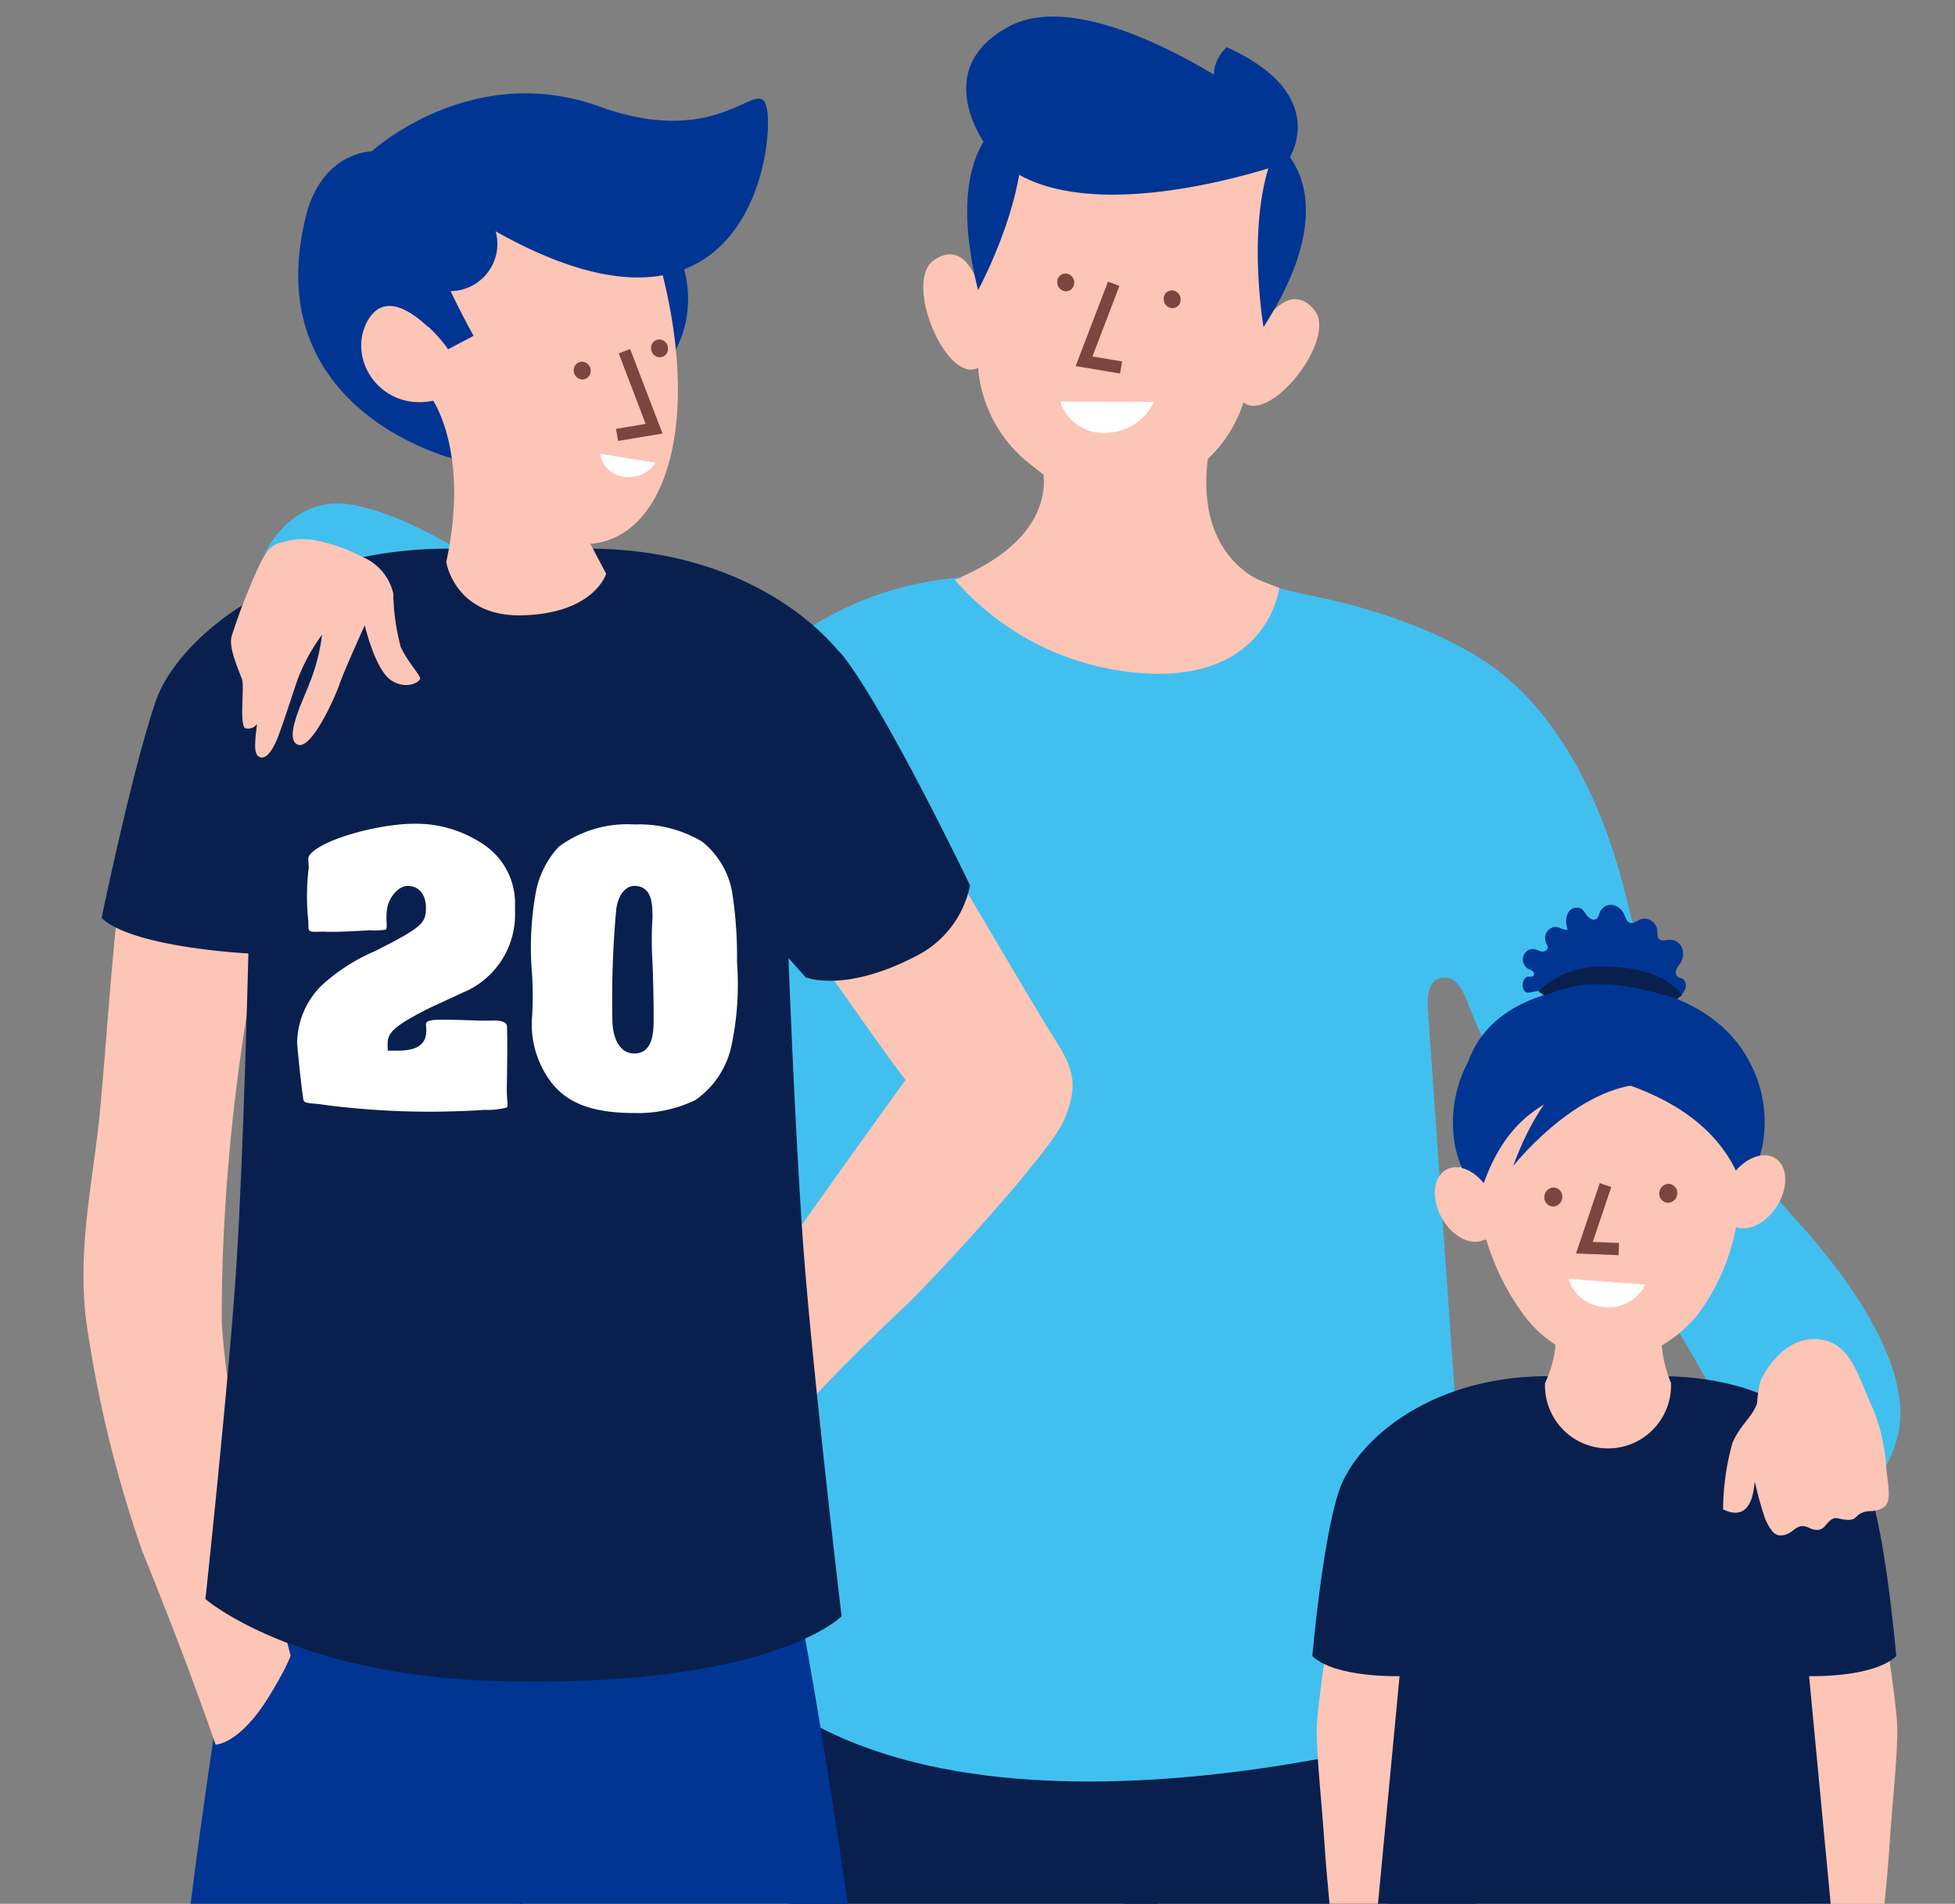
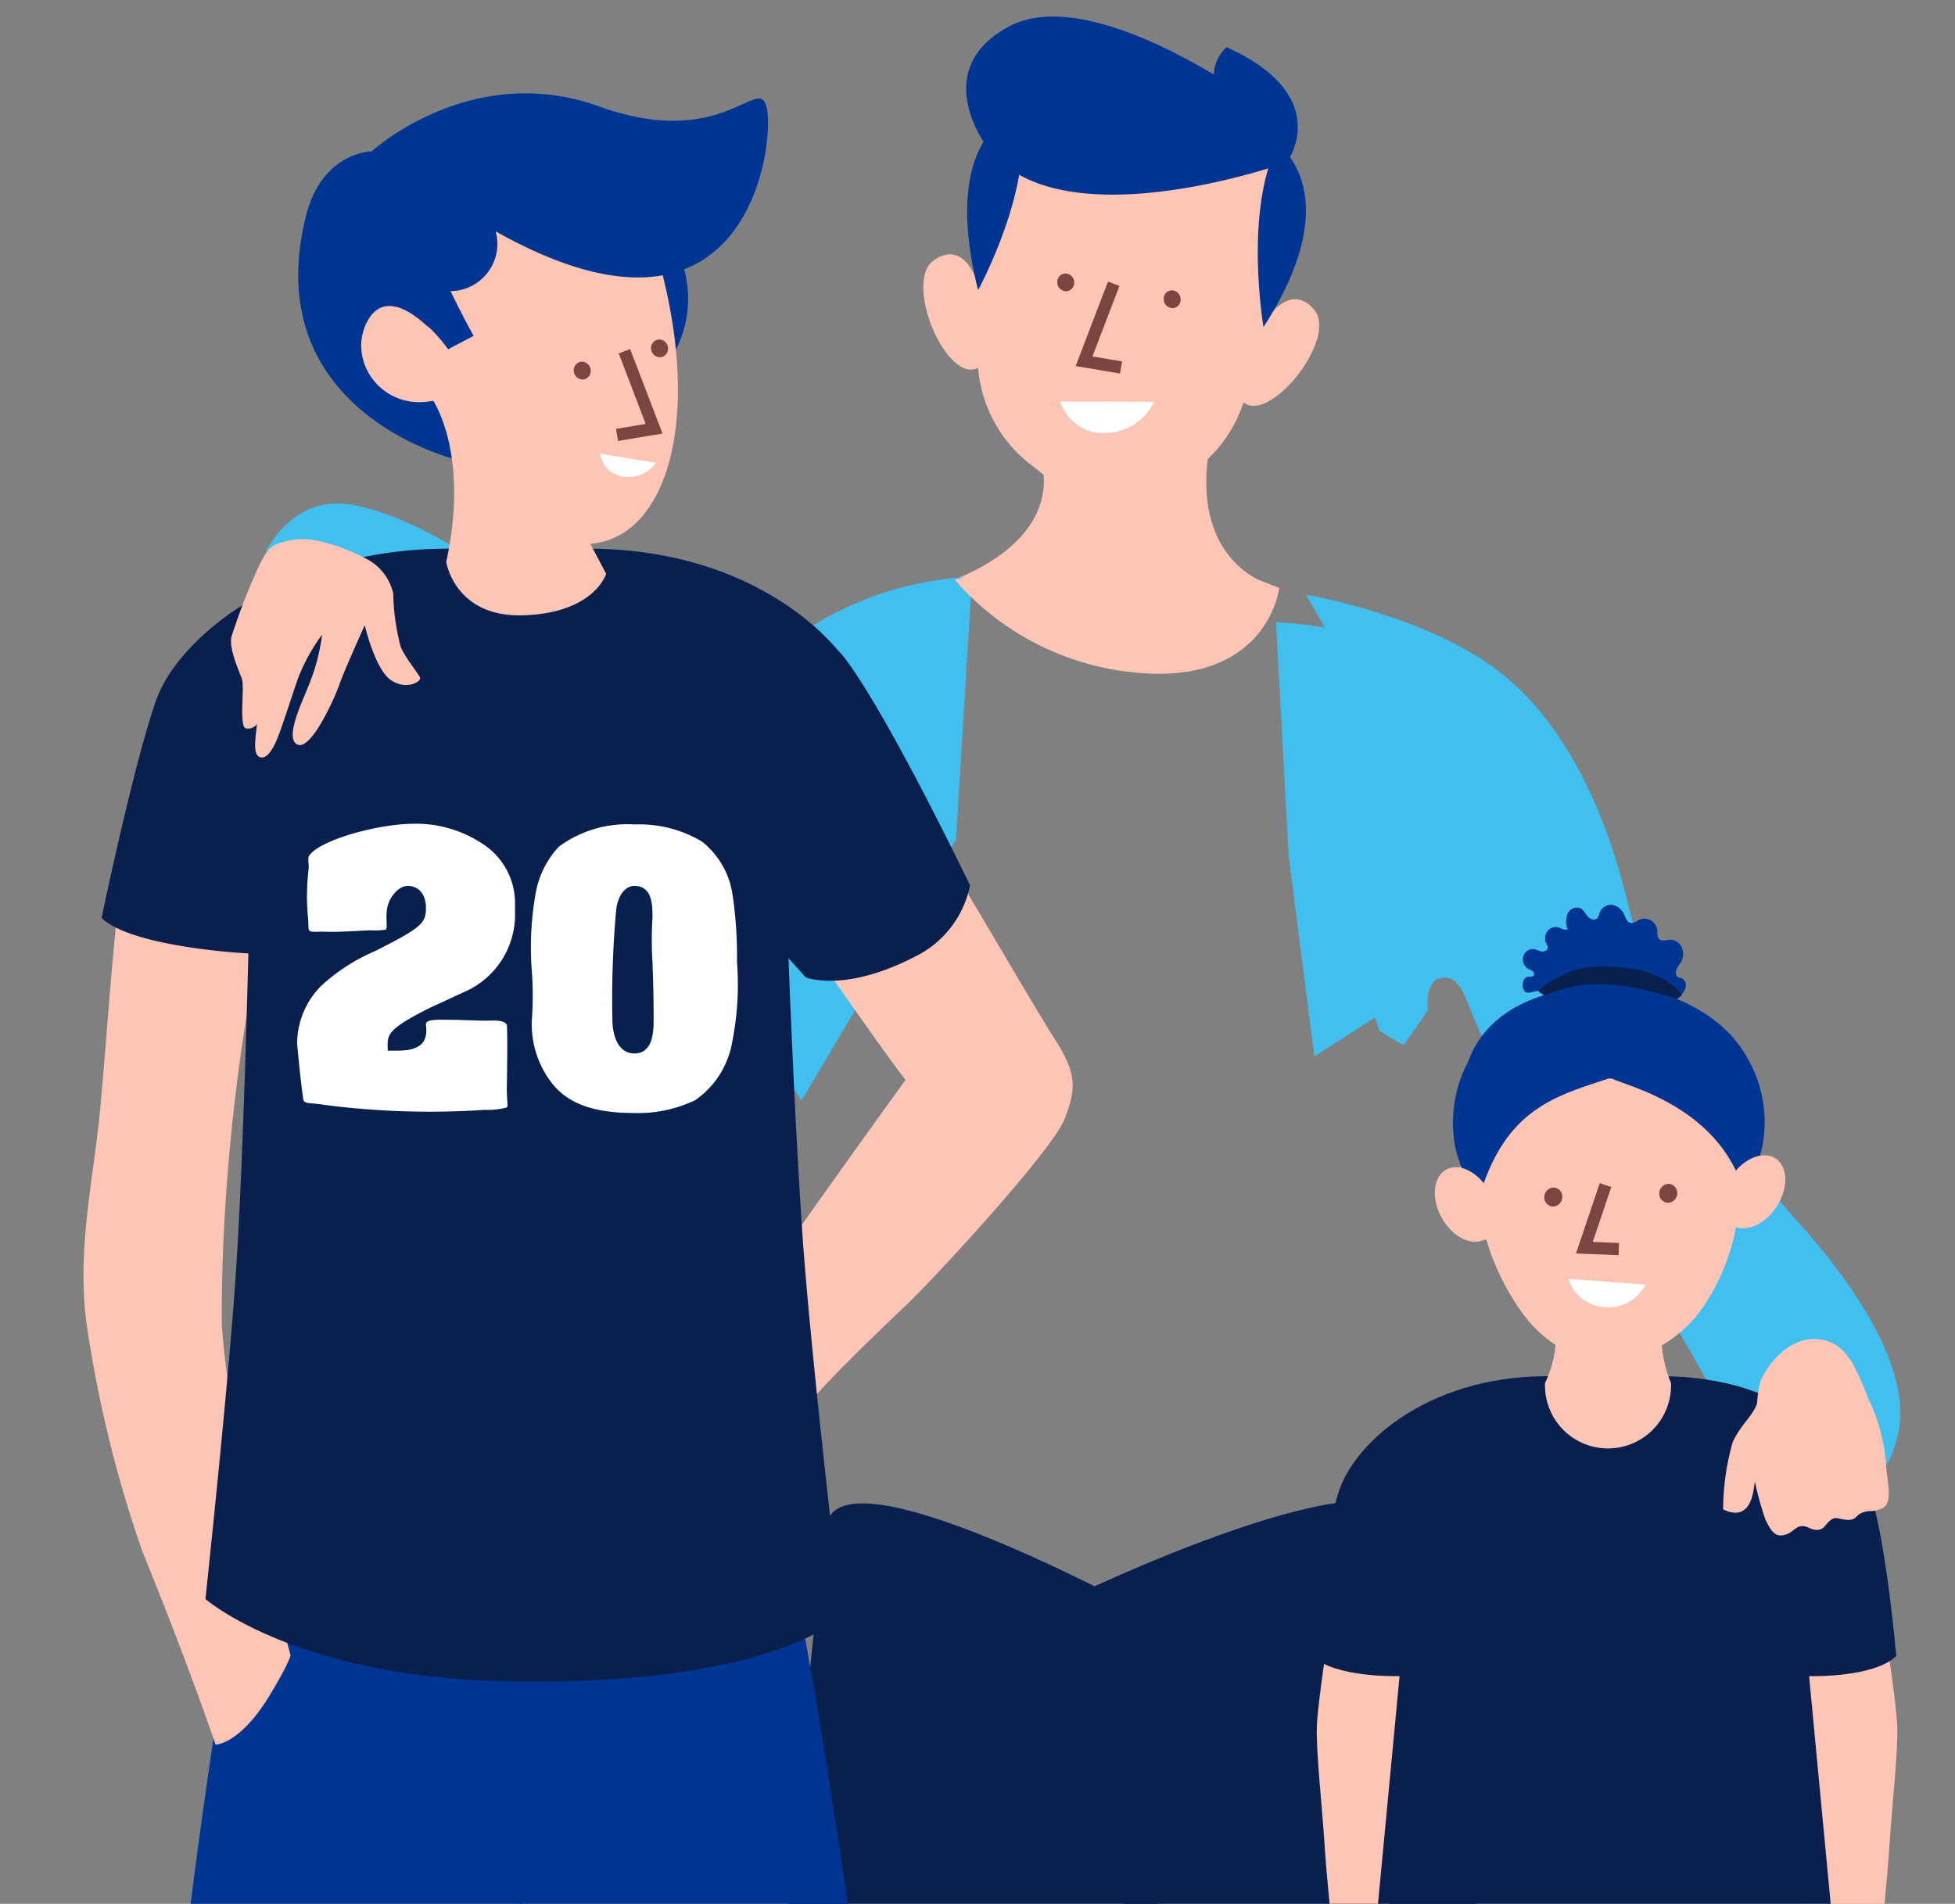
<svg xmlns="http://www.w3.org/2000/svg" width="135.538" height="132" viewBox="0 0 135.538 132">
  <rect x="0" y="0" width="135.538" height="132" fill="#808080" stroke="none" />
  <defs>
    <style>.a{clip-path:url(#a);}.b{fill:#41c0f0;}.c{fill:#003593;}.d{fill:#fdc5b6;}.e{fill:#09204e;}.f{fill:#fff;}.g{fill:#7a463f;}</style>
    <clipPath id="a">
      <path d="M-2-.884H132.39l-1.149,132H-3.148Z" transform="translate(3.148 0.884)" />
    </clipPath>
  </defs>
  <g class="a" transform="translate(0)">
    <path class="b" d="M118.077,93.033a12.7,12.7,0,0,1,.944,4.09s1.154-4.247,3.461-4.981c.865-.275,2.743-.647,3.88.629.863.969-2.134,6.771-1.635,8.049.6,1.529,3.349,3.108,4.608-1.538s-3.093-10.736-6.551-14.648A51.546,51.546,0,0,1,110.5,61.524c-2.259-8.909-6.1-13.576-9.36-15.853-5.2-3.626-12.778-4.879-12.778-4.879" transform="translate(2.189 0.447)" />
  </g>
  <g class="a" transform="translate(0)">
    <path class="b" d="M117.921,98.394s-6.252-11.512-8.978-14.476-8.535-10.906-9.958-16.951S96.022,48.83,96.022,48.83l6.756,2.607,11.736,27.738L128.692,94.4l-4.357,4.236Z" transform="translate(2.109 0.363)" />
  </g>
  <g class="a" transform="translate(0)">
    <path class="b" d="M127.922,97.441c-.612-1.42-1.616-3-4.958-2.571-2.62.334-2.667,1.5-2.667,1.5l-.388,1.045a5.394,5.394,0,0,1-.378.679c-.274.42-.666.913-.942,1.275,0,0-2.136-3.441-2.967-5.072s2.577-3.864,2.577-3.864l5.639-.6,2.433,1.059,1.546,1.918,1.374,4.552Z" transform="translate(1.905 -0.067)" />
  </g>
  <g class="a" transform="translate(0)">
    <path class="c" d="M13.663,107.53c-1.434,11.04-4.024,24.9-5,40.314C6.2,186.589,6.508,230.562,6.508,230.562l17.619.371,5.01-77.874,7.455-38.706S14.407,101.8,13.663,107.53Z" transform="translate(3.047 -0.236)" />
  </g>
  <g class="a" transform="translate(0)">
    <path class="d" d="M17.979,118.011c-1.546-6.278-5.055-17.366-5.687-26.456-.031-2.276.088-5.261.088-5.261A136.81,136.81,0,0,1,14.574,66.9s-7.489-21.4-9.509-4c-.434,3.737-.747,8.679-1.2,13.645-.432,4.793-1.685,9.847-.927,15.1a84.833,84.833,0,0,0,3.84,15.627c3.5,8.6,5.7,14.993,6.64,18.253,0,0,.493-.782,1.026-1.551l.07.261.766-1.378c.261-.3.453-.459.477-.288.061.444,1.23,2.817.713-1.852Z" transform="translate(3.087 0.287)" />
  </g>
  <g class="a" transform="translate(0)">
    <path class="e" d="M95.567,106.039c7.479,35.572,16.817,131.979,16.817,131.979l-17.453.4L71.7,111.052S94.312,100.071,95.567,106.039Z" transform="translate(2.364 -0.218)" />
  </g>
  <g class="a" transform="translate(0)">
    <path class="e" d="M54.673,106.041C49.267,147.656,47,238.02,47,238.02l18.9.4,12.516-95.812L76.8,140.044l2.93-26.442S55.471,99.9,54.673,106.041Z" transform="translate(2.622 -0.22)" />
  </g>
  <g class="a" transform="translate(0)">
-     <path class="b" d="M64.808,39.5l-8.735,3.311c-2.285.837-4.314,7.131-3.717,9.49l-2.068,64.427c15.794,12.847,49.564,2.136,49.564,2.136L94.988,49.2c.367-1.64-.546-5.579-2.108-6.2l-11.8-4.7Z" transform="translate(2.588 0.473)" />
-   </g>
+     </g>
  <g class="a" transform="translate(0)">
    <path class="b" d="M15.463,37.762s1.867-4.128,6.192-3.244S30.4,38.647,30.4,38.647l-7.176.59Z" transform="translate(2.953 0.514)" />
  </g>
  <g class="a" transform="translate(0)">
    <path class="c" d="M51.785,107.528c6.972,33.16,15.677,123.031,15.677,123.031l-16.27.371L29.532,112.2S50.616,101.965,51.785,107.528Z" transform="translate(2.806 -0.235)" />
  </g>
  <g class="a" transform="translate(0)">
    <path class="d" d="M86.243,40.182s-6.087-1.132-4.907-9.346-11.621.568-11.621.568,1.943,4.953-5.975,8.2l13.621,1.98Z" transform="translate(2.447 0.588)" />
  </g>
  <g class="a" transform="translate(0)">
    <path class="b" d="M64.72,39.517c-17.832.952-22.872,19.451-22.872,19.451L52.893,75.85,63.6,57.768Z" transform="translate(2.676 0.461)" />
  </g>
  <g class="a" transform="translate(0)">
    <path class="d" d="M65.6,14.053a49.812,49.812,0,0,0-.186,10.989,9.461,9.461,0,0,0,3.867,6.534l.4.325a8.094,8.094,0,0,0,8.267,1.166h0a9.5,9.5,0,0,0,5.731-5.7,72.95,72.95,0,0,0,2.511-10.648S88.574,5.8,77.444,4.573,65.6,14.053,65.6,14.053Z" transform="translate(2.432 0.828)" />
    <g transform="translate(85.918 20.745)">
      <path class="d" d="M83.828,27.1c1.738,1.942,6.723-4.213,5.061-6.262s-3.381.712-3.381.712l-.658,2.064-.94,2.771L83.68,27Z" transform="translate(-83.68 -20.081)" />
    </g>
    <g transform="translate(64.008 17.634)">
      <path class="d" d="M65.436,24.754c-2.2,1.4-5.328-5.879-3.173-7.4s3.061,1.6,3.061,1.6l.073,2.165.153,2.922.053.658Z" transform="translate(-61.538 -16.937)" />
    </g>
  </g>
  <g class="a" transform="translate(0)">
    <path class="f" d="M77.643,27.27l-6.506-.017a3.115,3.115,0,0,0,3.248,2.168A3.771,3.771,0,0,0,77.643,27.27Z" transform="translate(2.369 0.589)" />
  </g>
  <g class="a" transform="translate(0)">
    <path class="c" d="M85.376,21.9S84,13.958,86.35,9.24C86.349,9.24,91.362,12.587,85.376,21.9Z" transform="translate(2.224 0.778)" />
    <path class="c" d="M65.371,19.312s3.977-7.247,2.9-12.41C68.272,6.9,62.618,8.251,65.371,19.312Z" transform="translate(2.438 0.802)" />
    <g transform="translate(66.988 1.152)">
      <path class="c" d="M86.774,10.387S70.95,16.08,65.983,9.3c0,0-4.1-5.354,1.563-8.351S84.261,5.947,84.261,5.947A4.452,4.452,0,0,1,86.774,10.387Z" transform="translate(-64.549 -0.28)" />
      <path class="c" d="M86.955,10.409s3.4-4.549-4.164-7.986c0,0-2.168,1.718.238,4.66S86.955,10.409,86.955,10.409Z" transform="translate(-64.731 -0.303)" />
    </g>
  </g>
  <g class="a" transform="translate(0)">
    <path class="d" d="M81.22,38.293l.491-.337,2.971,1.716,1.561.621s-.695,5.932-8.329,5.947A18.936,18.936,0,0,1,63.74,39.714l6.62-1.841Z" transform="translate(2.447 0.478)" />
  </g>
  <g class="a" transform="translate(0)">
    <path class="g" d="M71.526,19.514h0a.625.625,0,0,1-.6-.623.584.584,0,0,1,.575-.612.623.623,0,0,1,.6.623.583.583,0,0,1-.574.612" transform="translate(2.372 0.683)" />
  </g>
  <g class="a" transform="translate(0)">
    <path class="g" d="M78.983,20.695h0a.624.624,0,0,1-.6-.623.583.583,0,0,1,.574-.612h0a.624.624,0,0,1,.6.623.583.583,0,0,1-.573.613" transform="translate(2.294 0.671)" />
  </g>
  <g class="a" transform="translate(0)">
    <path class="g" d="M75.293,25.223l-3.076-.518,2.242-5.859.793.3-1.873,4.892,2.055.345Z" transform="translate(2.358 0.677)" />
  </g>
  <g class="a" transform="translate(0)">
    <path class="d" d="M54.551,66.771s4.979,7.112,5.6,7.811c0,0-12.386,17.1-13.745,19.749s4.509,10.071,4.713,9.644,1.418-4.932,1.564-5.848,5.732-6.242,7.562-7.976,10.031-10.6,10.923-12.835.785-3.3-.7-5.6-8.837-14.981-9.486-15.86S54.551,66.771,54.551,66.771Z" transform="translate(2.631 0.29)" />
  </g>
  <g class="a" transform="translate(0 0)">
    <circle class="c" cx="7.759" cy="7.759" r="7.759" transform="translate(32.188 12.954)" />
  </g>
  <g class="a" transform="translate(0)">
    <path class="b" d="M86.253,42.708c17.832.952,22.625,17.335,22.625,17.335L88.911,72.819,87.127,58.843Z" transform="translate(2.211 0.427)" />
  </g>
  <g class="a" transform="translate(0)">
    <path class="d" d="M128.721,112.49s.9,5.63.973,7.438-.347,5.352-.556,8.62-1.39,14.041-1.39,14.041-3.9-.663-4.037-1.289-1.662-29.5-1.662-29.5Z" transform="translate(1.836 -0.297)" />
  </g>
  <g class="a" transform="translate(0)">
    <path class="d" d="M90.091,112.49s-.9,5.63-.973,7.438.347,5.352.556,8.62,1.39,14.041,1.39,14.041,1.668-.556,1.807-1.181S96.764,111.8,96.764,111.8Z" transform="translate(2.181 -0.297)" />
  </g>
  <g class="a" transform="translate(0)">
    <path class="e" d="M112.55,94.717H106.8s-2.9,3.1-2.787,3.3,3.029,4.544,3.029,4.544l6.1.466,2.1-2.446Z" transform="translate(2.025 -0.118)" />
  </g>
  <g class="a" transform="translate(0)">
    <path class="e" d="M64.178,60.906s-5.7-11.878-8.748-15.84a4.269,4.269,0,0,0-.358-.4c-3.194-3.765-9.44-7.374-18.343-7.089l-1.22,1.97.062.339H30.129l.061-.339-1.219-1.97C17.242,37.2,9.327,43.521,7.732,48.118S3.971,63.166,3.971,63.166c2.158,2.064,10.175,2.46,10.175,2.46s-.344,14.5-.876,22.316-2.1,22.446-2.1,22.446,6.121,5.352,20.529,5.695c18.775.447,23.574-4.5,23.574-4.5s-2.14-18-2.718-26.531-.962-19.1-.962-19.1l1.189,1.329s2.793,1.165,7.958-1.633A7.033,7.033,0,0,0,64.178,60.906Z" transform="translate(3.073 0.481)" />
  </g>
  <g class="a" transform="translate(0)">
    <path class="f" d="M30.474,31.625a3.213,3.213,0,0,0,3.324,1.74" transform="translate(2.796 0.543)" />
  </g>
  <g class="a" transform="translate(0)">
    <path class="d" d="M43.1,18.368c3.537,14.254-2.321,23.061-11.038,16.308s-6.95-17.658-6.95-17.658,7.827-5.421,15.675-2.946c2.171.684,2.313,4.3,2.313,4.3" transform="translate(2.853 0.734)" />
  </g>
  <g class="a" transform="translate(0)">
    <path class="c" d="M27.117,18.092s-.584,9.156-2.023,8.915-.584-5.051-2.722-5.408c0,0,7.4,6.8,6.376,9.461,0,0-13.839-3.257-10.473-16.869,1.11-4.489,4.564-4.511,4.564-4.511s6.888-6.326,15.786-3.111,11.231-2.7,11.647.363-1.809,18.908-20.529,7.293a3.088,3.088,0,0,1,.3,2.292C29.871,17.71,31.006,19.649,27.117,18.092Z" transform="translate(2.929 0.815)" />
  </g>
  <g class="a" transform="translate(0)">
    <path class="d" d="M27.64,23.033a.67.67,0,0,0-.145-.29c-.6-.69-3.488-3.8-4.92-1.105-1.529,2.881,1.36,6.722,5.326,5.271a.691.691,0,0,0,.442-.8Z" transform="translate(2.883 0.659)" />
  </g>
  <g class="a" transform="translate(0)">
    <path class="g" d="M40.153,29.945l-.141-.835,2.055-.346L40.2,23.873l.791-.3,2.244,5.858Z" transform="translate(2.696 0.628)" />
  </g>
  <g class="a" transform="translate(0)">
    <path class="g" d="M37.651,25.694h0a.625.625,0,0,1-.6-.623.584.584,0,0,1,.575-.612.623.623,0,0,1,.6.623.583.583,0,0,1-.574.612" transform="translate(2.727 0.618)" />
  </g>
  <g class="a" transform="translate(0)">
    <path class="g" d="M43.069,24.137h0a.624.624,0,0,1-.6-.623.583.583,0,0,1,.574-.612h0a.624.624,0,0,1,.6.623.582.582,0,0,1-.573.613" transform="translate(2.67 0.635)" />
  </g>
  <g class="a" transform="translate(0)">
    <path class="f" d="M42.755,31.539,38.9,30.908a1.874,1.874,0,0,0,1.721,1.6A2.261,2.261,0,0,0,42.755,31.539Z" transform="translate(2.707 0.551)" />
  </g>
  <g class="a" transform="translate(0)">
    <path class="c" d="M25.663,21a10.245,10.245,0,0,1,2.558,2.511l1.767-.93s-2.976-5.347-2.651-6.324S25.663,21,25.663,21Z" transform="translate(2.846 0.705)" />
  </g>
  <g class="a" transform="translate(0 0)">
    <circle class="c" cx="3.276" cy="3.276" r="3.276" transform="translate(27.931 13.635)" />
  </g>
  <g class="a" transform="translate(0)">
    <path class="f" d="M32.218,70.875c.038.914.016,2.555-.01,4.329-.011.727.11,1.215-.006,1.306a5.409,5.409,0,0,1-1.55.164,56.8,56.8,0,0,1-11.114-.349c-.8-.149-1.39-.036-1.438-.363-.252-1.769-.43-3.891-.43-3.891a5.69,5.69,0,0,1,1.663-3.991,13.025,13.025,0,0,1,3.725-2.408C26.381,64,26.6,63.71,26.6,62.64c0-.758-.38-1.494-1.272-1.494-.612,0-1.254.755-1.4,1.47-.159.772.052,1.456-.124,1.564a5.063,5.063,0,0,1-1.086.042c-.948.05-2.227.132-3.055.1-.611-.024-1.047.07-1.159-.1-.082-.124-.032-.389-.068-.735a16.007,16.007,0,0,1,.025-3.482c.049-.353-.089-.759.044-.957.73-1.086,4.773-2.213,7.294-2.213A8.322,8.322,0,0,1,30.483,58.2a4.888,4.888,0,0,1,2.293,4.106v.669a5.851,5.851,0,0,1-3.6,5.56L26.871,69.6c-3.211,1.606-2.921,1.94-2.921,2.967h.691c1.494,0,2.128-.52,1.958-1.776-.056-.418.758-.363,1.586-.363,1.02,0,2.084.083,2.919.055C31.628,70.462,32.2,70.523,32.218,70.875Z" transform="translate(2.93 0.279)" />
  </g>
  <g class="a" transform="translate(0)">
    <path class="f" d="M45.441,76a9.19,9.19,0,0,1-4.218.893c-2.862,0-4.724-.661-5.868-2.27a6.684,6.684,0,0,1-1.246-4.087,23.442,23.442,0,0,0,0-3.538,21.136,21.136,0,0,1,.24-5.162,6.35,6.35,0,0,1,1.642-3.415,7.984,7.984,0,0,1,5.241-1.536,8.49,8.49,0,0,1,4.685,1.191,5.758,5.758,0,0,1,2.091,3.547,28.786,28.786,0,0,1,.329,4.791,20.527,20.527,0,0,1-.354,5.665A6.153,6.153,0,0,1,45.441,76ZM42.477,63.344c0-.893,0-2.2-1.275-2.2-.37,0-1.071.332-1.239,1.643a68.912,68.912,0,0,0-.265,7.65c0,.825.278,2.326,1.526,2.326,1.272,0,1.333-1.457,1.333-2.326,0,0,.013-1.747-.079-3.971A25.306,25.306,0,0,1,42.477,63.344Z" transform="translate(2.758 0.279)" />
  </g>
  <g class="a" transform="translate(0)">
    <path class="d" d="M15.007,38.684c.421-.831.694-1.391,1.615-1.576a4.69,4.69,0,0,1,2.426-.1,12.487,12.487,0,0,1,3.161,1.145,3.625,3.625,0,0,1,2.078,2.506,15.338,15.338,0,0,0,.517,3.707c.375.858,1.257,1.867,1.342,2.138s-.968.9-2.047.146-1.79-3.784-1.79-3.784-1.456,3.214-1.737,4.052-1.951,4.647-2.922,4.219.43-3.156.84-4.276a13.41,13.41,0,0,0,.861-3.345,13.049,13.049,0,0,0-1.619,2.905c-.241.616-1.036,3.157-1.438,4.184s-.85,1.563-1.261,1.4-.375-.858-.189-2.3a.77.77,0,0,1-.785.309c-.468-.136-.085-2.836-.253-3.376s-.934-2.113-.735-2.983A42.938,42.938,0,0,1,15.007,38.684Z" transform="translate(2.978 0.488)" />
  </g>
  <g class="a" transform="translate(0)">
    <path class="d" d="M27.082,26.989s2.7,3.635,1.024,11.37c0,0,.589,3.813,5.262,3.7,5.012-.126,5.826-2.881,5.826-2.881L35.874,32.9s-4.342-7.115-5-7.151A22,22,0,0,0,27.082,26.989Z" transform="translate(2.831 0.605)" />
  </g>
  <g class="a" transform="translate(0)">
    <path class="c" d="M17.216,114.484s.52.075-1.562,3.472S11.89,121.3,11.89,121.3s.862,6.65,1.355,6.773,7.02-2.34,7.02-2.34,2.094-5.788,2.094-6.158S17.216,114.484,17.216,114.484Z" transform="translate(2.99 -0.325)" />
  </g>
  <g class="a" transform="translate(0)">
-     <path class="b" d="M86.476,40.331s1.407.362,2.372.542S92.2,43.587,92.2,43.587s-1.97.864-2.111.844a12.645,12.645,0,0,1-2.111-.764c-.141-.161-.885-1.849-.924-1.93S86.476,40.331,86.476,40.331Z" transform="translate(2.209 0.452)" />
-   </g>
+     </g>
  <g class="a" transform="translate(0)">
    <g transform="translate(100.221 68.226)">
      <path class="d" d="M100.671,84.595a16.95,16.95,0,0,0,2.818,6.3,8.546,8.546,0,0,0,3.831,2.984c2.616.941,5.538-.134,7.571-2.078a8.363,8.363,0,0,0,.724-.787,14.622,14.622,0,0,0,2.72-6.354c1.073-5.488-.018-11.986-3.635-14.764a8.8,8.8,0,0,0-2.72-1.436,8.307,8.307,0,0,0-2.532-.4,9.085,9.085,0,0,0-7.928,5.079,13.089,13.089,0,0,0-1.35,4.908A20.488,20.488,0,0,0,100.671,84.595Z" transform="translate(-98.155 -68.065)" />
      <g transform="translate(0 12.62)">
        <path class="d" d="M101.831,82.3c.824,1.282.8,2.806-.054,3.4s-2.216.041-3.04-1.242-.8-2.806.054-3.4S101.007,81.018,101.831,82.3Z" transform="translate(-98.134 -80.819)" />
      </g>
    </g>
  </g>
  <g class="a" transform="translate(0)">
    <path class="g" d="M113.719,83.381h0a.664.664,0,0,0,.634-.663.621.621,0,0,0-.612-.65.664.664,0,0,0-.634.663.622.622,0,0,0,.612.65" transform="translate(1.93 0.015)" />
  </g>
  <g class="a" transform="translate(0)">
    <path class="g" d="M105.664,83.641h0a.664.664,0,0,0,.634-.663.621.621,0,0,0-.611-.651h0a.664.664,0,0,0-.634.663.622.622,0,0,0,.611.652" transform="translate(2.014 0.012)" />
  </g>
  <g class="a" transform="translate(0)">
    <path class="e" d="M129.282,114.951s-.695-8.133-1.877-11.539-6.465-8.133-15.154-7.855l-.9,1.46.046,1.669h-4.709l.046-1.669-.9-1.46c-8.689-.278-13.972,4.449-15.154,7.855S88.8,114.951,88.8,114.951c1.6,1.53,6.047,1.39,6.047,1.39l-2.711,28.594s1.141-.114,15.271,0l1.62.012h.031l1.62-.012c14.129-.114,15.271,0,15.271,0l-2.711-28.594S127.683,116.48,129.282,114.951Z" transform="translate(2.184 -0.127)" />
  </g>
  <g class="a" transform="translate(0)">
    <path class="d" d="M105.1,95.907a4.37,4.37,0,1,0,8.737.148c0-.049,0-.1,0-.148a8.83,8.83,0,0,1-.657-2.778,7.806,7.806,0,0,1,.172-3.735l-.124-1.649-.242-3.236h-7.028l-.387,5.115a13.437,13.437,0,0,1,.236,3.871A7.942,7.942,0,0,1,105.1,95.907Z" transform="translate(2.014 -0.011)" />
  </g>
  <g class="a" transform="translate(0)">
    <path class="g" d="M110.223,87.013l-2.95-.119,1.643-4.877.8.27-1.281,3.806,1.82.073Z" transform="translate(1.991 0.015)" />
  </g>
  <g class="a" transform="translate(0)">
    <path class="f" d="M106.745,88.722l5.334.4a2.857,2.857,0,0,1-2.955,1.547A2.758,2.758,0,0,1,106.745,88.722Z" transform="translate(1.996 -0.055)" />
  </g>
  <g class="a" transform="translate(0)">
    <path class="b" d="M120.8,96.987a9.161,9.161,0,0,0-1.064-.424c-.748-.26-.667-.238-.667-.238a8.873,8.873,0,0,1,1.792-2.8c1.341-1.118,2.766-1.345,3.053-1.122a1.824,1.824,0,0,1,.46,1.791Z" transform="translate(1.867 -0.093)" />
  </g>
  <g class="a" transform="translate(0)">
    <path class="d" d="M128.021,97.891a13.355,13.355,0,0,1,.839,3.538c.058,1.439.574,2.9-.293,3.268-.676.285-.793.082-1.317.274-.626.23-.342.722-1.672.409-.408-.1-.625.159-.943.533-.2.232-.516.391-1.085.125-.905-.425-1,.355-1.778.5-.561.1-.822-.174-1.263-1.085a22.936,22.936,0,0,1-.711-2.543c-.117-.4.1,2.965-2.219,1.843a17.416,17.416,0,0,1,.654-4.636c.588-1.292,1.348-1.741,1.7-2.71a7.979,7.979,0,0,1,.233-1.553c.639-1.41,2.071-3,3.849-2.91C126.452,93.06,126.894,95.492,128.021,97.891Z" transform="translate(1.883 -0.099)" />
  </g>
  <g class="a" transform="translate(0)">
    <path class="b" d="M96.838,69.845c-.1-1.287.237-2.085.842-2.215.674-.144,1.287,0,1.949,1.733s1.877-.963,1.914-1.143a28.19,28.19,0,0,0-1.107-3.816c-.121-.048-6.367-.024-6.475.012a15.561,15.561,0,0,0-1.6,2.9,37.616,37.616,0,0,0,1.131,3.96,17.781,17.781,0,0,0,1.649.963C95.225,72.264,96.838,69.845,96.838,69.845Z" transform="translate(2.147 0.2)" />
  </g>
  <g class="a" transform="translate(0)">
    <path class="c" d="M114.04,69.5c.035-.1.042-.219.084-.319a1.131,1.131,0,0,1,.343-.375,1.076,1.076,0,0,0,.369-.569.562.562,0,0,0-.226-.6c-.115-.061-.258-.062-.357-.151a.465.465,0,0,1-.047-.523c.079-.17.211-.3.3-.466a1.147,1.147,0,0,0,.05-1.042.891.891,0,0,0-.821-.519c-.268.014-.593.142-.766-.077-.116-.147-.082-.368-.1-.562a.9.9,0,0,0-1.183-.774c-.233.1-.459.319-.7.241s-.307-.358-.416-.584a1.134,1.134,0,0,0-.8-.655A.837.837,0,0,0,108.9,63c-.073.165-.1.369-.238.478-.192.152-.466.015-.625-.173s-.277-.43-.487-.545a.687.687,0,0,0-.887.357,1.369,1.369,0,0,0-.008,1.09c-.215.108-.447-.073-.676-.134a.712.712,0,0,0-.746.29.852.852,0,0,0-.053.854.655.655,0,0,1,.094.212c.028.2-.208.347-.4.326s-.36-.14-.548-.171a.7.7,0,0,0-.749.507.77.77,0,0,0,.346.871,1.617,1.617,0,0,1,.3.149.245.245,0,0,1,.069.314c-.079.1-.231.061-.355.07-.382.026-.519.636-.294.969s.709-.038,1.084.043a32.011,32.011,0,0,0,3.812,1.06c.8.069.556-1.747,2.414.144.43.438,1.23.011,1.821.195C113.206,70.036,113.848,70.088,114.04,69.5Z" transform="translate(2.03 0.22)" />
  </g>
  <g class="a" transform="translate(0)">
    <path class="c" d="M99.453,81.421c.049.16.089.323.132.485a1.549,1.549,0,0,1,1.166.066c1.87-5.328,5.155-6.173,8.614-7.329a.543.543,0,0,1,.4.021c1.1.5,6.524,1.8,8.648,6.657a1.544,1.544,0,0,1,1.126-.16c.185-.581.4-1.153.541-1.746a8.839,8.839,0,0,0-.912-6.033c-2.5-4.748-8.93-5.495-9.835-5.149,0,0-7.623-.365-9.628,5.223a8.964,8.964,0,0,0-.867,6.04C98.994,80.15,99.252,80.777,99.453,81.421Z" transform="translate(2.081 0.16)" />
  </g>
  <g class="a" transform="translate(0)">
    <g transform="translate(99.478 80.931)">
      <path class="d" d="M101.089,82.463c.78,1.31.7,2.833-.172,3.4s-2.216-.036-3-1.347-.7-2.833.172-3.4S100.309,81.153,101.089,82.463Z" transform="translate(-97.383 -80.904)" />
    </g>
  </g>
  <g class="a" transform="translate(0)">
    <g transform="translate(119.412 80.101)">
      <path class="d" d="M118.2,81.469c-.868,1.254-.9,2.778-.063,3.4s2.213.118,3.081-1.136.9-2.778.063-3.4S119.067,80.216,118.2,81.469Z" transform="translate(-117.529 -80.066)" />
    </g>
  </g>
  <g class="a" transform="translate(0)">
    <path class="e" d="M105.078,68.837c1.151-.321,3.134-1.7,9.153.245a.122.122,0,0,0,.107-.053c.086-.117.3-.149.219-.269-.582-.853-2.358-1.911-5.2-1.908a6.33,6.33,0,0,0-4.68,1.656c-.046.052.083.165.182.207S104.979,68.871,105.078,68.837Z" transform="translate(2.018 0.174)" />
  </g>
  <g class="a" transform="translate(0)">
-     <path class="c" d="M109.1,72.745c-.3.1-3.933,1.631-6.232,7.986,0,0,5.316-6.75,10.6-5.533,5.5,1.267,0-2.874,0-2.874Z" transform="translate(2.037 0.117)" />
-   </g>
+     </g>
</svg>